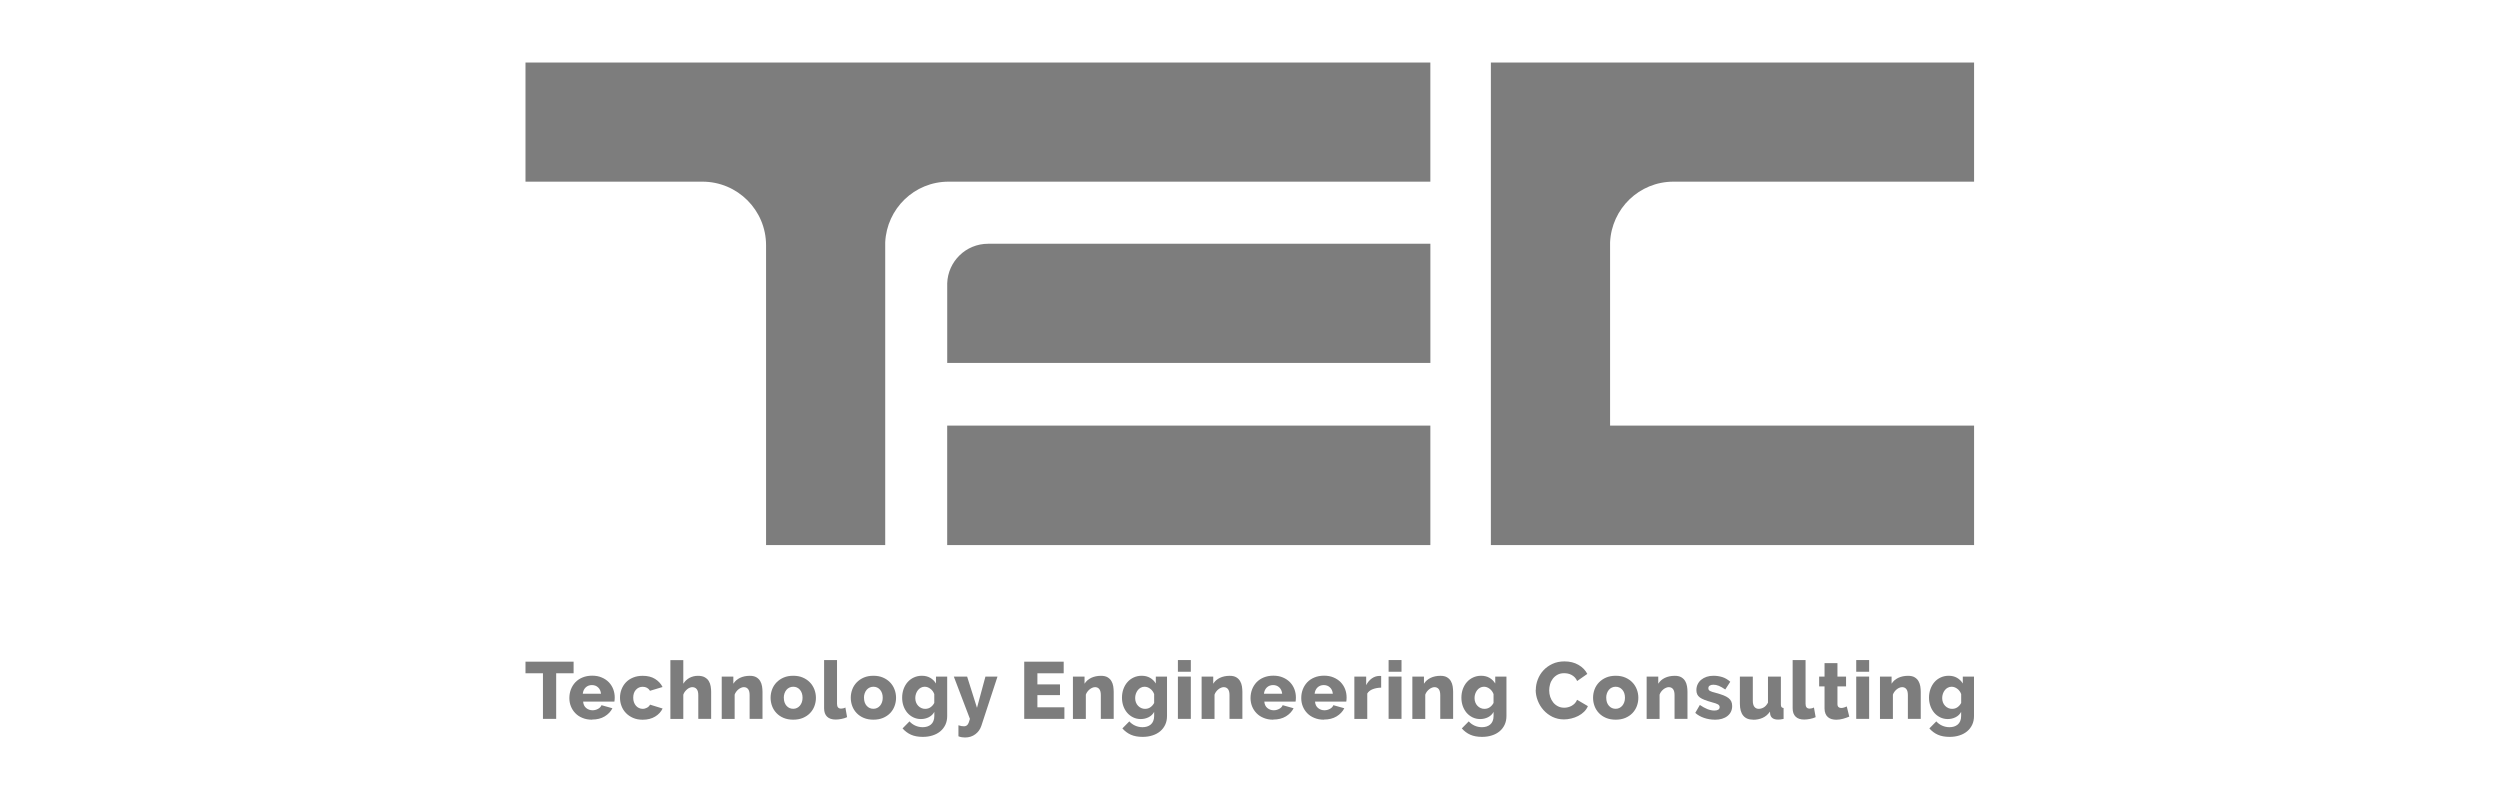
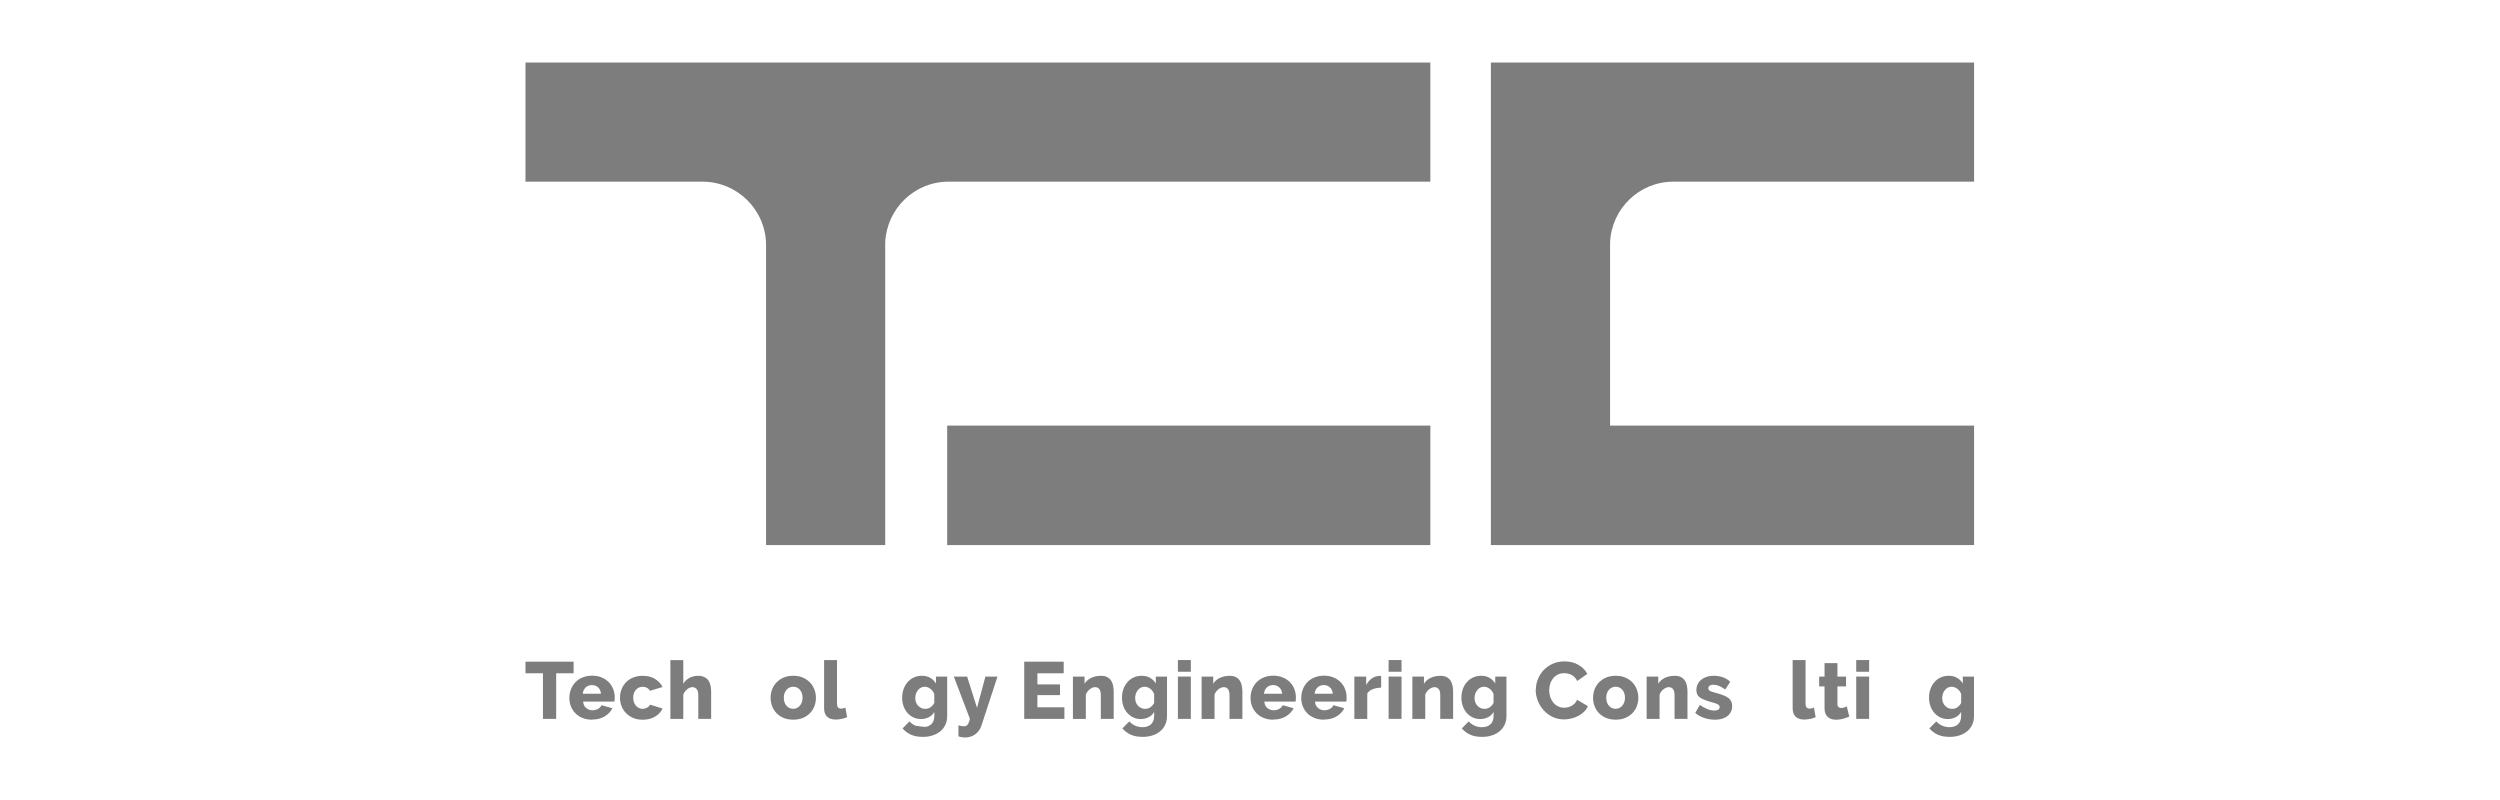
<svg xmlns="http://www.w3.org/2000/svg" width="200" height="64" viewBox="0 0 200 64" fill="none">
  <g clip-path="url(#clip0_522_10390)">
    <path d="M45.888 53.863H44.494V57.51H43.436V53.863H42.039V52.934H45.888V53.863Z" fill="#7D7D7D" />
    <path d="M47.363 57.575C47.079 57.575 46.823 57.528 46.6 57.434C46.373 57.344 46.182 57.218 46.028 57.056C45.873 56.898 45.754 56.714 45.671 56.505C45.588 56.297 45.549 56.077 45.549 55.85C45.549 55.605 45.588 55.375 45.671 55.155C45.754 54.939 45.873 54.748 46.028 54.583C46.182 54.421 46.373 54.291 46.6 54.198C46.827 54.104 47.082 54.054 47.37 54.054C47.658 54.054 47.914 54.1 48.137 54.198C48.36 54.291 48.551 54.421 48.706 54.579C48.861 54.741 48.98 54.928 49.059 55.137C49.138 55.346 49.178 55.569 49.178 55.8C49.178 55.861 49.178 55.919 49.17 55.976C49.167 56.034 49.16 56.084 49.152 56.127H46.65C46.668 56.354 46.751 56.527 46.899 56.646C47.046 56.764 47.216 56.822 47.403 56.822C47.554 56.822 47.698 56.786 47.838 56.711C47.979 56.639 48.072 56.538 48.119 56.415L48.994 56.66C48.861 56.926 48.656 57.142 48.375 57.312C48.094 57.481 47.759 57.564 47.37 57.564M48.08 55.501C48.058 55.285 47.982 55.116 47.849 54.993C47.716 54.867 47.55 54.806 47.352 54.806C47.154 54.806 46.985 54.871 46.852 54.997C46.722 55.123 46.643 55.292 46.622 55.501H48.08Z" fill="#7D7D7D" />
    <path d="M49.6 55.814C49.6 55.584 49.639 55.36 49.722 55.148C49.805 54.936 49.92 54.748 50.075 54.586C50.23 54.424 50.42 54.298 50.647 54.205C50.874 54.111 51.13 54.065 51.418 54.065C51.81 54.065 52.138 54.147 52.404 54.313C52.67 54.478 52.872 54.694 53.005 54.961L52.001 55.263C51.868 55.047 51.673 54.943 51.414 54.943C51.198 54.943 51.022 55.022 50.874 55.181C50.73 55.339 50.658 55.551 50.658 55.818C50.658 55.951 50.676 56.073 50.716 56.181C50.755 56.289 50.809 56.383 50.878 56.462C50.946 56.541 51.025 56.599 51.119 56.642C51.212 56.685 51.31 56.707 51.41 56.707C51.54 56.707 51.659 56.674 51.767 56.613C51.875 56.552 51.954 56.469 52.004 56.372L53.009 56.682C52.883 56.944 52.685 57.16 52.411 57.326C52.138 57.492 51.806 57.578 51.414 57.578C51.13 57.578 50.874 57.531 50.651 57.434C50.424 57.337 50.233 57.207 50.078 57.045C49.92 56.883 49.801 56.696 49.722 56.484C49.639 56.271 49.6 56.048 49.6 55.818" fill="#7D7D7D" />
    <path d="M56.896 57.51H55.863V55.609C55.863 55.389 55.82 55.227 55.733 55.127C55.647 55.022 55.528 54.972 55.377 54.972C55.316 54.972 55.251 54.986 55.182 55.015C55.111 55.044 55.042 55.083 54.977 55.137C54.913 55.191 54.851 55.256 54.794 55.328C54.736 55.4 54.697 55.483 54.664 55.573V57.513H53.631V52.808H54.664V54.698C54.79 54.496 54.952 54.342 55.157 54.23C55.362 54.122 55.586 54.065 55.831 54.065C56.057 54.065 56.241 54.104 56.381 54.183C56.522 54.263 56.63 54.363 56.702 54.486C56.777 54.608 56.828 54.745 56.853 54.9C56.878 55.051 56.892 55.202 56.892 55.346V57.513L56.896 57.51Z" fill="#7D7D7D" />
-     <path d="M61.004 57.51H59.97V55.609C59.97 55.386 59.927 55.224 59.844 55.123C59.761 55.022 59.65 54.972 59.513 54.972C59.441 54.972 59.365 54.986 59.294 55.019C59.221 55.047 59.15 55.09 59.081 55.145C59.013 55.199 58.952 55.263 58.898 55.335C58.843 55.407 58.8 55.486 58.772 55.573V57.513H57.738V54.129H58.667V54.698C58.793 54.496 58.969 54.342 59.196 54.23C59.423 54.122 59.686 54.065 59.981 54.065C60.201 54.065 60.377 54.104 60.51 54.183C60.644 54.262 60.748 54.367 60.82 54.493C60.892 54.619 60.942 54.759 60.964 54.907C60.986 55.058 61 55.202 61 55.346V57.513L61.004 57.51Z" fill="#7D7D7D" />
    <path d="M63.459 57.574C63.171 57.574 62.916 57.528 62.689 57.434C62.462 57.34 62.275 57.211 62.12 57.049C61.965 56.887 61.846 56.7 61.767 56.487C61.688 56.275 61.648 56.052 61.648 55.821C61.648 55.591 61.688 55.368 61.767 55.155C61.846 54.943 61.965 54.756 62.12 54.594C62.275 54.432 62.466 54.302 62.689 54.205C62.916 54.108 63.171 54.061 63.459 54.061C63.747 54.061 64.003 54.108 64.226 54.205C64.449 54.302 64.64 54.432 64.795 54.594C64.95 54.756 65.068 54.943 65.151 55.155C65.23 55.368 65.274 55.591 65.274 55.821C65.274 56.052 65.234 56.275 65.155 56.487C65.076 56.7 64.957 56.887 64.802 57.049C64.647 57.211 64.456 57.337 64.23 57.434C64.003 57.528 63.747 57.574 63.459 57.574ZM62.707 55.821C62.707 56.088 62.779 56.304 62.919 56.462C63.06 56.624 63.24 56.703 63.459 56.703C63.567 56.703 63.664 56.682 63.754 56.638C63.844 56.595 63.924 56.534 63.988 56.458C64.057 56.379 64.107 56.286 64.147 56.178C64.186 56.07 64.204 55.947 64.204 55.821C64.204 55.555 64.132 55.342 63.992 55.18C63.852 55.018 63.672 54.939 63.456 54.939C63.348 54.939 63.25 54.961 63.157 55.004C63.063 55.047 62.984 55.108 62.919 55.184C62.851 55.263 62.8 55.357 62.761 55.465C62.721 55.573 62.703 55.695 62.703 55.821" fill="#7D7D7D" />
    <path d="M65.928 52.804H66.961V56.304C66.961 56.563 67.069 56.689 67.288 56.689C67.339 56.689 67.397 56.682 67.461 56.667C67.522 56.653 67.58 56.631 67.63 56.599L67.767 57.373C67.638 57.434 67.49 57.481 67.321 57.513C67.155 57.549 66.997 57.564 66.849 57.564C66.554 57.564 66.324 57.488 66.165 57.333C66.007 57.178 65.928 56.955 65.928 56.664V52.801V52.804Z" fill="#7D7D7D" />
-     <path d="M69.873 57.574C69.585 57.574 69.33 57.528 69.103 57.434C68.876 57.34 68.689 57.211 68.534 57.049C68.379 56.887 68.26 56.7 68.181 56.487C68.102 56.275 68.062 56.052 68.062 55.821C68.062 55.591 68.102 55.368 68.181 55.155C68.26 54.943 68.379 54.756 68.534 54.594C68.689 54.432 68.88 54.302 69.103 54.205C69.33 54.108 69.585 54.061 69.873 54.061C70.161 54.061 70.417 54.108 70.64 54.205C70.863 54.302 71.054 54.432 71.209 54.594C71.364 54.756 71.483 54.943 71.562 55.155C71.644 55.368 71.684 55.591 71.684 55.821C71.684 56.052 71.644 56.275 71.565 56.487C71.486 56.7 71.367 56.887 71.213 57.049C71.058 57.211 70.867 57.337 70.64 57.434C70.413 57.528 70.158 57.574 69.87 57.574M69.121 55.821C69.121 56.088 69.193 56.304 69.333 56.462C69.474 56.624 69.654 56.703 69.873 56.703C69.981 56.703 70.079 56.682 70.168 56.638C70.258 56.595 70.338 56.534 70.403 56.458C70.471 56.379 70.521 56.286 70.561 56.178C70.6 56.07 70.618 55.947 70.618 55.821C70.618 55.555 70.546 55.342 70.406 55.18C70.266 55.018 70.086 54.939 69.87 54.939C69.762 54.939 69.661 54.961 69.571 55.004C69.477 55.047 69.398 55.108 69.333 55.184C69.265 55.263 69.215 55.357 69.175 55.465C69.135 55.573 69.117 55.695 69.117 55.821" fill="#7D7D7D" />
-     <path d="M73.673 57.524C73.45 57.524 73.245 57.477 73.061 57.387C72.877 57.297 72.719 57.175 72.586 57.02C72.456 56.865 72.352 56.685 72.28 56.48C72.208 56.275 72.172 56.052 72.172 55.814C72.172 55.566 72.212 55.335 72.287 55.123C72.366 54.91 72.471 54.723 72.611 54.568C72.748 54.41 72.913 54.288 73.108 54.198C73.302 54.108 73.515 54.061 73.745 54.061C74.004 54.061 74.228 54.115 74.418 54.226C74.609 54.338 74.764 54.489 74.879 54.68V54.126H75.775V57.279C75.775 57.538 75.729 57.769 75.632 57.978C75.534 58.183 75.401 58.359 75.228 58.503C75.055 58.647 74.85 58.759 74.609 58.834C74.368 58.914 74.105 58.95 73.817 58.95C73.45 58.95 73.14 58.892 72.881 58.777C72.622 58.662 72.399 58.492 72.204 58.273L72.759 57.711C72.885 57.852 73.04 57.967 73.223 58.05C73.407 58.132 73.605 58.176 73.817 58.176C73.943 58.176 74.058 58.158 74.174 58.125C74.285 58.089 74.382 58.039 74.469 57.967C74.555 57.895 74.624 57.805 74.67 57.69C74.721 57.574 74.746 57.438 74.746 57.279V56.952C74.641 57.142 74.494 57.283 74.299 57.38C74.105 57.477 73.896 57.524 73.673 57.524ZM74.026 56.707C74.184 56.707 74.325 56.664 74.451 56.574C74.577 56.484 74.67 56.372 74.742 56.235V55.526C74.674 55.346 74.57 55.202 74.425 55.098C74.285 54.993 74.134 54.939 73.975 54.939C73.864 54.939 73.763 54.964 73.669 55.015C73.576 55.065 73.497 55.13 73.432 55.216C73.367 55.303 73.313 55.396 73.277 55.508C73.241 55.616 73.223 55.731 73.223 55.846C73.223 55.972 73.245 56.088 73.284 56.192C73.324 56.296 73.382 56.39 73.457 56.466C73.529 56.545 73.615 56.602 73.713 56.646C73.81 56.689 73.914 56.71 74.033 56.71" fill="#7D7D7D" />
+     <path d="M73.673 57.524C73.45 57.524 73.245 57.477 73.061 57.387C72.877 57.297 72.719 57.175 72.586 57.02C72.456 56.865 72.352 56.685 72.28 56.48C72.208 56.275 72.172 56.052 72.172 55.814C72.172 55.566 72.212 55.335 72.287 55.123C72.366 54.91 72.471 54.723 72.611 54.568C72.748 54.41 72.913 54.288 73.108 54.198C73.302 54.108 73.515 54.061 73.745 54.061C74.004 54.061 74.228 54.115 74.418 54.226C74.609 54.338 74.764 54.489 74.879 54.68V54.126H75.775V57.279C75.775 57.538 75.729 57.769 75.632 57.978C75.534 58.183 75.401 58.359 75.228 58.503C75.055 58.647 74.85 58.759 74.609 58.834C74.368 58.914 74.105 58.95 73.817 58.95C73.45 58.95 73.14 58.892 72.881 58.777C72.622 58.662 72.399 58.492 72.204 58.273L72.759 57.711C72.885 57.852 73.04 57.967 73.223 58.05C73.943 58.176 74.058 58.158 74.174 58.125C74.285 58.089 74.382 58.039 74.469 57.967C74.555 57.895 74.624 57.805 74.67 57.69C74.721 57.574 74.746 57.438 74.746 57.279V56.952C74.641 57.142 74.494 57.283 74.299 57.38C74.105 57.477 73.896 57.524 73.673 57.524ZM74.026 56.707C74.184 56.707 74.325 56.664 74.451 56.574C74.577 56.484 74.67 56.372 74.742 56.235V55.526C74.674 55.346 74.57 55.202 74.425 55.098C74.285 54.993 74.134 54.939 73.975 54.939C73.864 54.939 73.763 54.964 73.669 55.015C73.576 55.065 73.497 55.13 73.432 55.216C73.367 55.303 73.313 55.396 73.277 55.508C73.241 55.616 73.223 55.731 73.223 55.846C73.223 55.972 73.245 56.088 73.284 56.192C73.324 56.296 73.382 56.39 73.457 56.466C73.529 56.545 73.615 56.602 73.713 56.646C73.81 56.689 73.914 56.71 74.033 56.71" fill="#7D7D7D" />
    <path d="M76.672 58.021C76.758 58.05 76.838 58.071 76.913 58.086C76.989 58.1 77.057 58.103 77.115 58.103C77.241 58.103 77.334 58.06 77.406 57.974C77.475 57.888 77.536 57.733 77.594 57.51L76.305 54.126H77.37L78.159 56.627L78.835 54.126H79.8L78.511 58.057C78.421 58.337 78.26 58.564 78.029 58.737C77.799 58.91 77.522 59 77.205 59C77.118 59 77.032 58.993 76.942 58.978C76.852 58.964 76.766 58.939 76.675 58.903V58.021H76.672Z" fill="#7D7D7D" />
    <path d="M85.152 56.584V57.51H81.938V52.934H85.095V53.863H82.992V54.752H84.799V55.609H82.992V56.584H85.152Z" fill="#7D7D7D" />
    <path d="M89.099 57.51H88.066V55.609C88.066 55.386 88.023 55.224 87.94 55.123C87.857 55.022 87.746 54.972 87.609 54.972C87.537 54.972 87.461 54.986 87.389 55.019C87.317 55.047 87.245 55.09 87.177 55.145C87.108 55.199 87.047 55.263 86.993 55.335C86.939 55.407 86.896 55.486 86.867 55.573V57.513H85.834V54.129H86.763V54.698C86.889 54.496 87.065 54.342 87.292 54.23C87.519 54.122 87.782 54.065 88.077 54.065C88.296 54.065 88.473 54.104 88.606 54.183C88.739 54.262 88.844 54.367 88.916 54.493C88.988 54.619 89.038 54.759 89.06 54.907C89.081 55.058 89.096 55.202 89.096 55.346V57.513L89.099 57.51Z" fill="#7D7D7D" />
    <path d="M91.259 57.524C91.036 57.524 90.831 57.477 90.647 57.387C90.463 57.297 90.305 57.175 90.172 57.02C90.042 56.865 89.938 56.685 89.866 56.48C89.794 56.275 89.758 56.052 89.758 55.814C89.758 55.566 89.797 55.335 89.873 55.123C89.952 54.91 90.057 54.723 90.197 54.568C90.334 54.41 90.499 54.288 90.694 54.198C90.888 54.108 91.101 54.061 91.331 54.061C91.59 54.061 91.813 54.115 92.004 54.226C92.195 54.338 92.35 54.489 92.465 54.68V54.126H93.361V57.279C93.361 57.538 93.315 57.769 93.217 57.978C93.12 58.183 92.987 58.359 92.814 58.503C92.641 58.647 92.436 58.759 92.195 58.834C91.954 58.914 91.691 58.95 91.403 58.95C91.036 58.95 90.726 58.892 90.467 58.777C90.208 58.662 89.985 58.492 89.79 58.273L90.345 57.711C90.471 57.852 90.625 57.967 90.809 58.05C90.993 58.132 91.191 58.176 91.403 58.176C91.529 58.176 91.644 58.158 91.759 58.125C91.871 58.089 91.968 58.039 92.055 57.967C92.141 57.895 92.209 57.805 92.256 57.69C92.307 57.574 92.332 57.438 92.332 57.279V56.952C92.227 57.142 92.08 57.283 91.885 57.38C91.691 57.477 91.482 57.524 91.259 57.524ZM91.615 56.707C91.774 56.707 91.914 56.664 92.04 56.574C92.166 56.484 92.26 56.372 92.332 56.235V55.526C92.263 55.346 92.159 55.202 92.015 55.098C91.875 54.993 91.723 54.939 91.565 54.939C91.453 54.939 91.353 54.964 91.259 55.015C91.165 55.065 91.086 55.13 91.021 55.216C90.957 55.303 90.903 55.396 90.867 55.508C90.831 55.616 90.813 55.731 90.813 55.846C90.813 55.972 90.834 56.088 90.874 56.192C90.913 56.296 90.971 56.39 91.047 56.466C91.119 56.545 91.205 56.602 91.302 56.646C91.399 56.689 91.504 56.71 91.623 56.71" fill="#7D7D7D" />
    <path d="M94.232 52.804H95.266V53.74H94.232V52.804ZM94.232 54.126H95.266V57.51H94.232V54.126Z" fill="#7D7D7D" />
    <path d="M99.394 57.51H98.361V55.609C98.361 55.386 98.318 55.224 98.235 55.123C98.152 55.022 98.04 54.972 97.904 54.972C97.832 54.972 97.756 54.986 97.684 55.019C97.612 55.047 97.54 55.09 97.472 55.145C97.403 55.199 97.342 55.263 97.288 55.335C97.234 55.407 97.191 55.486 97.162 55.573V57.513H96.129V54.129H97.058V54.698C97.18 54.496 97.356 54.342 97.587 54.23C97.814 54.122 98.076 54.065 98.372 54.065C98.591 54.065 98.768 54.104 98.901 54.183C99.034 54.262 99.138 54.367 99.21 54.493C99.282 54.619 99.333 54.759 99.355 54.907C99.376 55.058 99.391 55.202 99.391 55.346V57.513L99.394 57.51Z" fill="#7D7D7D" />
    <path d="M101.857 57.575C101.573 57.575 101.317 57.528 101.094 57.434C100.867 57.344 100.677 57.218 100.522 57.056C100.367 56.898 100.248 56.714 100.165 56.505C100.083 56.297 100.043 56.077 100.043 55.85C100.043 55.605 100.083 55.375 100.165 55.155C100.248 54.939 100.367 54.748 100.522 54.583C100.677 54.421 100.867 54.291 101.094 54.198C101.321 54.104 101.577 54.054 101.865 54.054C102.153 54.054 102.408 54.1 102.631 54.198C102.855 54.291 103.045 54.421 103.2 54.579C103.355 54.741 103.474 54.928 103.553 55.137C103.632 55.346 103.672 55.569 103.672 55.8C103.672 55.861 103.672 55.919 103.665 55.976C103.661 56.034 103.654 56.084 103.647 56.127H101.145C101.163 56.354 101.245 56.527 101.393 56.646C101.541 56.764 101.71 56.822 101.897 56.822C102.048 56.822 102.192 56.786 102.333 56.711C102.473 56.639 102.567 56.538 102.613 56.415L103.488 56.66C103.355 56.926 103.15 57.142 102.869 57.312C102.588 57.481 102.253 57.564 101.865 57.564M102.574 55.501C102.552 55.285 102.473 55.116 102.343 54.993C102.21 54.867 102.045 54.806 101.847 54.806C101.649 54.806 101.479 54.871 101.346 54.997C101.217 55.123 101.137 55.292 101.116 55.501H102.574Z" fill="#7D7D7D" />
    <path d="M105.914 57.575C105.63 57.575 105.374 57.528 105.151 57.434C104.924 57.344 104.733 57.218 104.578 57.056C104.424 56.898 104.305 56.714 104.222 56.505C104.139 56.297 104.1 56.077 104.1 55.85C104.1 55.605 104.139 55.375 104.222 55.155C104.305 54.939 104.424 54.748 104.578 54.583C104.733 54.421 104.924 54.291 105.151 54.198C105.378 54.104 105.633 54.054 105.921 54.054C106.209 54.054 106.465 54.1 106.688 54.198C106.911 54.291 107.102 54.421 107.257 54.579C107.412 54.741 107.53 54.928 107.61 55.137C107.689 55.346 107.728 55.569 107.728 55.8C107.728 55.861 107.728 55.919 107.721 55.976C107.718 56.034 107.71 56.084 107.703 56.127H105.201C105.219 56.354 105.302 56.527 105.45 56.646C105.597 56.764 105.766 56.822 105.954 56.822C106.105 56.822 106.249 56.786 106.389 56.711C106.53 56.639 106.623 56.538 106.67 56.415L107.545 56.66C107.412 56.926 107.206 57.142 106.926 57.312C106.645 57.481 106.31 57.564 105.921 57.564M106.627 55.501C106.605 55.285 106.53 55.116 106.396 54.993C106.263 54.867 106.098 54.806 105.9 54.806C105.702 54.806 105.532 54.871 105.399 54.997C105.27 55.123 105.19 55.292 105.169 55.501H106.627Z" fill="#7D7D7D" />
    <path d="M110.497 55.011C110.248 55.015 110.022 55.058 109.82 55.134C109.618 55.213 109.471 55.328 109.381 55.483V57.513H108.348V54.129H109.294V54.813C109.41 54.586 109.561 54.406 109.741 54.277C109.924 54.147 110.119 54.082 110.324 54.075H110.428C110.45 54.075 110.472 54.075 110.493 54.082V55.011H110.497Z" fill="#7D7D7D" />
    <path d="M111.088 52.804H112.121V53.74H111.088V52.804ZM111.088 54.126H112.121V57.51H111.088V54.126Z" fill="#7D7D7D" />
    <path d="M116.253 57.51H115.22V55.609C115.22 55.386 115.177 55.224 115.094 55.123C115.011 55.022 114.9 54.972 114.763 54.972C114.691 54.972 114.615 54.986 114.543 55.019C114.471 55.047 114.399 55.09 114.331 55.145C114.263 55.199 114.201 55.263 114.147 55.335C114.093 55.407 114.05 55.486 114.021 55.573V57.513H112.988V54.129H113.917V54.698C114.043 54.496 114.219 54.342 114.446 54.23C114.673 54.122 114.936 54.065 115.231 54.065C115.451 54.065 115.627 54.104 115.76 54.183C115.893 54.262 115.998 54.367 116.07 54.493C116.142 54.619 116.192 54.759 116.214 54.907C116.235 55.058 116.25 55.202 116.25 55.346V57.513L116.253 57.51Z" fill="#7D7D7D" />
    <path d="M118.413 57.524C118.19 57.524 117.985 57.477 117.801 57.387C117.618 57.297 117.459 57.175 117.326 57.02C117.197 56.865 117.092 56.685 117.02 56.48C116.948 56.275 116.912 56.052 116.912 55.814C116.912 55.566 116.952 55.335 117.027 55.123C117.107 54.91 117.211 54.723 117.351 54.568C117.488 54.41 117.654 54.288 117.848 54.198C118.043 54.108 118.255 54.061 118.485 54.061C118.745 54.061 118.968 54.115 119.159 54.226C119.349 54.338 119.504 54.489 119.619 54.68V54.126H120.516V57.279C120.516 57.538 120.469 57.769 120.372 57.978C120.275 58.183 120.141 58.359 119.969 58.503C119.796 58.647 119.591 58.759 119.349 58.834C119.108 58.914 118.845 58.95 118.557 58.95C118.19 58.95 117.881 58.892 117.621 58.777C117.362 58.662 117.139 58.492 116.945 58.273L117.499 57.711C117.625 57.852 117.78 57.967 117.963 58.05C118.147 58.132 118.345 58.176 118.557 58.176C118.683 58.176 118.799 58.158 118.914 58.125C119.025 58.089 119.123 58.039 119.209 57.967C119.295 57.895 119.364 57.805 119.411 57.69C119.461 57.574 119.486 57.438 119.486 57.279V56.952C119.382 57.142 119.234 57.283 119.04 57.38C118.845 57.477 118.637 57.524 118.413 57.524ZM118.766 56.707C118.925 56.707 119.065 56.664 119.191 56.574C119.317 56.484 119.411 56.372 119.483 56.235V55.526C119.414 55.346 119.31 55.202 119.166 55.098C119.025 54.993 118.874 54.939 118.716 54.939C118.604 54.939 118.503 54.964 118.41 55.015C118.316 55.065 118.237 55.13 118.172 55.216C118.107 55.303 118.053 55.396 118.017 55.508C117.981 55.616 117.963 55.731 117.963 55.846C117.963 55.972 117.985 56.088 118.025 56.192C118.064 56.296 118.122 56.39 118.197 56.466C118.269 56.545 118.356 56.602 118.453 56.646C118.55 56.689 118.655 56.71 118.773 56.71" fill="#7D7D7D" />
    <path d="M122.866 55.184C122.866 54.91 122.917 54.633 123.021 54.363C123.125 54.09 123.273 53.845 123.471 53.632C123.669 53.416 123.91 53.244 124.195 53.11C124.479 52.977 124.799 52.912 125.159 52.912C125.588 52.912 125.962 53.006 126.279 53.19C126.596 53.373 126.83 53.614 126.985 53.913L126.171 54.482C126.121 54.363 126.056 54.262 125.977 54.183C125.897 54.104 125.811 54.039 125.714 53.989C125.62 53.938 125.523 53.906 125.422 53.884C125.321 53.866 125.228 53.856 125.131 53.856C124.929 53.856 124.753 53.895 124.601 53.978C124.45 54.061 124.328 54.165 124.227 54.295C124.13 54.424 124.054 54.568 124.007 54.734C123.961 54.896 123.935 55.062 123.935 55.231C123.935 55.411 123.964 55.587 124.018 55.753C124.076 55.922 124.155 56.07 124.259 56.199C124.364 56.329 124.493 56.43 124.641 56.505C124.789 56.581 124.958 56.617 125.141 56.617C125.235 56.617 125.332 56.606 125.433 56.581C125.534 56.559 125.631 56.52 125.725 56.469C125.818 56.419 125.901 56.354 125.98 56.275C126.056 56.196 126.121 56.098 126.167 55.983L127.031 56.491C126.963 56.66 126.859 56.808 126.725 56.941C126.589 57.074 126.434 57.186 126.257 57.276C126.081 57.366 125.894 57.434 125.696 57.481C125.498 57.528 125.307 57.553 125.116 57.553C124.785 57.553 124.483 57.484 124.202 57.351C123.925 57.214 123.687 57.034 123.485 56.811C123.284 56.588 123.129 56.332 123.021 56.052C122.909 55.767 122.855 55.479 122.855 55.188" fill="#7D7D7D" />
    <path d="M129.256 57.574C128.968 57.574 128.713 57.528 128.486 57.434C128.259 57.34 128.072 57.211 127.917 57.049C127.762 56.887 127.643 56.7 127.564 56.487C127.485 56.275 127.445 56.052 127.445 55.821C127.445 55.591 127.485 55.368 127.564 55.155C127.643 54.943 127.762 54.756 127.917 54.594C128.072 54.432 128.263 54.302 128.486 54.205C128.713 54.108 128.968 54.061 129.256 54.061C129.544 54.061 129.8 54.108 130.023 54.205C130.246 54.302 130.437 54.432 130.592 54.594C130.747 54.756 130.865 54.943 130.945 55.155C131.027 55.368 131.067 55.591 131.067 55.821C131.067 56.052 131.027 56.275 130.948 56.487C130.869 56.7 130.75 56.887 130.595 57.049C130.441 57.211 130.25 57.337 130.023 57.434C129.796 57.528 129.541 57.574 129.253 57.574M128.5 55.821C128.5 56.088 128.572 56.304 128.713 56.462C128.853 56.624 129.033 56.703 129.253 56.703C129.361 56.703 129.458 56.682 129.548 56.638C129.638 56.595 129.717 56.534 129.782 56.458C129.85 56.379 129.901 56.286 129.94 56.178C129.98 56.07 129.998 55.947 129.998 55.821C129.998 55.555 129.926 55.342 129.785 55.18C129.645 55.018 129.465 54.939 129.249 54.939C129.141 54.939 129.04 54.961 128.95 55.004C128.857 55.047 128.777 55.108 128.713 55.184C128.644 55.263 128.594 55.357 128.554 55.465C128.515 55.573 128.497 55.695 128.497 55.821" fill="#7D7D7D" />
    <path d="M134.998 57.51H133.964V55.609C133.964 55.386 133.921 55.224 133.838 55.123C133.756 55.022 133.644 54.972 133.507 54.972C133.435 54.972 133.36 54.986 133.288 55.019C133.216 55.047 133.144 55.09 133.075 55.145C133.007 55.199 132.946 55.263 132.892 55.335C132.838 55.407 132.794 55.486 132.766 55.573V57.513H131.732V54.129H132.661V54.698C132.784 54.496 132.96 54.342 133.19 54.23C133.417 54.122 133.68 54.065 133.979 54.065C134.198 54.065 134.375 54.104 134.508 54.183C134.641 54.262 134.746 54.367 134.818 54.493C134.89 54.619 134.94 54.759 134.962 54.907C134.987 55.058 134.998 55.202 134.998 55.346V57.513V57.51Z" fill="#7D7D7D" />
    <path d="M137.18 57.574C136.892 57.574 136.607 57.528 136.33 57.434C136.053 57.34 135.815 57.207 135.621 57.031L135.988 56.397C136.193 56.538 136.395 56.649 136.589 56.728C136.784 56.804 136.975 56.844 137.155 56.844C137.288 56.844 137.392 56.818 137.464 56.772C137.536 56.725 137.572 56.656 137.572 56.566C137.572 56.476 137.525 56.404 137.435 56.35C137.342 56.296 137.18 56.239 136.949 56.181C136.723 56.116 136.528 56.055 136.373 55.994C136.215 55.933 136.089 55.868 135.988 55.796C135.891 55.724 135.819 55.638 135.776 55.544C135.733 55.45 135.711 55.339 135.711 55.209C135.711 55.036 135.747 54.878 135.815 54.738C135.884 54.597 135.977 54.475 136.1 54.378C136.219 54.28 136.363 54.201 136.528 54.144C136.694 54.09 136.874 54.061 137.068 54.061C137.32 54.061 137.561 54.097 137.781 54.165C138.004 54.234 138.217 54.36 138.422 54.54L138.022 55.159C137.828 55.026 137.655 54.928 137.507 54.867C137.356 54.806 137.212 54.777 137.068 54.777C136.957 54.777 136.863 54.799 136.784 54.846C136.705 54.892 136.669 54.961 136.669 55.062C136.669 55.162 136.712 55.227 136.795 55.274C136.877 55.321 137.036 55.375 137.263 55.429C137.504 55.494 137.705 55.558 137.871 55.623C138.037 55.688 138.17 55.76 138.274 55.839C138.379 55.918 138.451 56.012 138.501 56.113C138.548 56.217 138.573 56.34 138.573 56.48C138.573 56.815 138.447 57.081 138.199 57.279C137.95 57.477 137.612 57.578 137.187 57.578" fill="#7D7D7D" />
-     <path d="M140.246 57.574C139.897 57.574 139.634 57.466 139.458 57.25C139.278 57.034 139.191 56.714 139.191 56.293V54.126H140.225V56.066C140.225 56.271 140.264 56.429 140.347 56.541C140.43 56.649 140.545 56.707 140.696 56.707C140.833 56.707 140.966 56.671 141.096 56.595C141.225 56.523 141.337 56.397 141.438 56.214V54.126H142.471V56.35C142.471 56.455 142.485 56.523 142.518 56.566C142.55 56.606 142.608 56.631 142.687 56.642V57.513C142.59 57.535 142.503 57.549 142.435 57.556C142.367 57.563 142.305 57.567 142.248 57.567C141.877 57.567 141.668 57.423 141.614 57.135L141.596 56.93C141.441 57.153 141.251 57.319 141.02 57.423C140.79 57.528 140.534 57.581 140.25 57.581" fill="#7D7D7D" />
    <path d="M143.412 52.804H144.445V56.304C144.445 56.563 144.553 56.689 144.773 56.689C144.823 56.689 144.881 56.682 144.942 56.667C145.003 56.653 145.061 56.631 145.115 56.599L145.252 57.373C145.122 57.434 144.975 57.481 144.805 57.513C144.636 57.546 144.481 57.564 144.334 57.564C144.039 57.564 143.808 57.488 143.65 57.333C143.491 57.178 143.412 56.955 143.412 56.664V52.801V52.804Z" fill="#7D7D7D" />
    <path d="M147.94 57.33C147.799 57.391 147.637 57.445 147.454 57.499C147.27 57.549 147.086 57.578 146.903 57.578C146.773 57.578 146.651 57.56 146.539 57.531C146.424 57.499 146.327 57.448 146.24 57.376C146.154 57.304 146.086 57.211 146.039 57.096C145.988 56.98 145.963 56.84 145.963 56.678V54.91H145.531V54.129H145.963V53.053H146.996V54.129H147.684V54.91H146.996V56.322C146.996 56.433 147.025 56.512 147.079 56.563C147.137 56.613 147.205 56.638 147.292 56.638C147.371 56.638 147.45 56.627 147.529 56.599C147.612 56.574 147.68 56.545 147.742 56.516L147.943 57.333L147.94 57.33Z" fill="#7D7D7D" />
    <path d="M148.498 52.804H149.531V53.74H148.498V52.804ZM148.498 54.126H149.531V57.51H148.498V54.126Z" fill="#7D7D7D" />
-     <path d="M153.664 57.51H152.63V55.609C152.63 55.386 152.587 55.224 152.504 55.123C152.422 55.022 152.31 54.972 152.173 54.972C152.101 54.972 152.026 54.986 151.954 55.019C151.882 55.047 151.81 55.09 151.741 55.145C151.673 55.199 151.612 55.263 151.558 55.335C151.504 55.407 151.46 55.486 151.432 55.573V57.513H150.398V54.129H151.327V54.698C151.45 54.496 151.626 54.342 151.856 54.23C152.083 54.122 152.346 54.065 152.641 54.065C152.861 54.065 153.037 54.104 153.17 54.183C153.304 54.262 153.408 54.367 153.48 54.493C153.552 54.619 153.602 54.759 153.624 54.907C153.646 55.058 153.66 55.202 153.66 55.346V57.513L153.664 57.51Z" fill="#7D7D7D" />
    <path d="M155.825 57.524C155.602 57.524 155.397 57.477 155.213 57.387C155.03 57.297 154.871 57.175 154.738 57.02C154.608 56.865 154.504 56.685 154.432 56.48C154.36 56.275 154.32 56.052 154.32 55.814C154.32 55.566 154.36 55.335 154.436 55.123C154.515 54.91 154.619 54.723 154.756 54.568C154.893 54.41 155.058 54.288 155.253 54.198C155.447 54.108 155.66 54.061 155.89 54.061C156.149 54.061 156.372 54.115 156.563 54.226C156.754 54.338 156.909 54.489 157.024 54.68V54.126H157.92V57.279C157.92 57.538 157.874 57.769 157.776 57.978C157.679 58.183 157.546 58.359 157.373 58.503C157.2 58.647 156.995 58.759 156.754 58.834C156.513 58.914 156.25 58.95 155.962 58.95C155.595 58.95 155.285 58.892 155.026 58.777C154.767 58.662 154.544 58.492 154.349 58.273L154.904 57.711C155.03 57.852 155.184 57.967 155.368 58.05C155.552 58.132 155.75 58.176 155.962 58.176C156.088 58.176 156.203 58.158 156.318 58.125C156.43 58.089 156.527 58.039 156.614 57.967C156.7 57.895 156.768 57.805 156.815 57.69C156.866 57.574 156.891 57.438 156.891 57.279V56.952C156.786 57.142 156.639 57.283 156.444 57.38C156.25 57.477 156.041 57.524 155.818 57.524M156.178 56.707C156.336 56.707 156.477 56.664 156.603 56.574C156.729 56.484 156.822 56.372 156.894 56.235V55.526C156.826 55.346 156.722 55.202 156.578 55.098C156.437 54.993 156.286 54.939 156.128 54.939C156.016 54.939 155.915 54.964 155.822 55.015C155.728 55.065 155.649 55.13 155.584 55.216C155.519 55.303 155.465 55.396 155.429 55.508C155.393 55.616 155.375 55.731 155.375 55.846C155.375 55.972 155.397 56.088 155.436 56.192C155.476 56.296 155.534 56.39 155.609 56.466C155.681 56.545 155.768 56.602 155.865 56.646C155.962 56.689 156.066 56.71 156.185 56.71" fill="#7D7D7D" />
-     <path d="M79.046 19.501C77.275 19.501 75.835 20.909 75.777 22.665C75.777 22.665 75.777 22.824 75.777 22.86V29.034H114.431V19.497H79.05L79.046 19.501Z" fill="#7D7D7D" />
    <path d="M114.429 34.048H75.775V43.606H114.429V34.048Z" fill="#7D7D7D" />
    <path d="M42.039 14.533H56.194C59.006 14.533 61.285 16.812 61.285 19.623V43.603H70.817V19.396C70.94 16.693 73.15 14.533 75.883 14.533H114.428V5H42.039V14.533Z" fill="#7D7D7D" />
    <path d="M133.871 14.533H157.926V5H119.27V43.603H157.926V34.048H128.806V19.396C128.925 16.693 131.139 14.533 133.875 14.533" fill="#7D7D7D" />
  </g>
  <defs>
    <clipPath id="clip0_522_10390">
      <rect width="115.92" height="54" fill="white" transform="translate(42.039 5)" />
    </clipPath>
  </defs>
</svg>